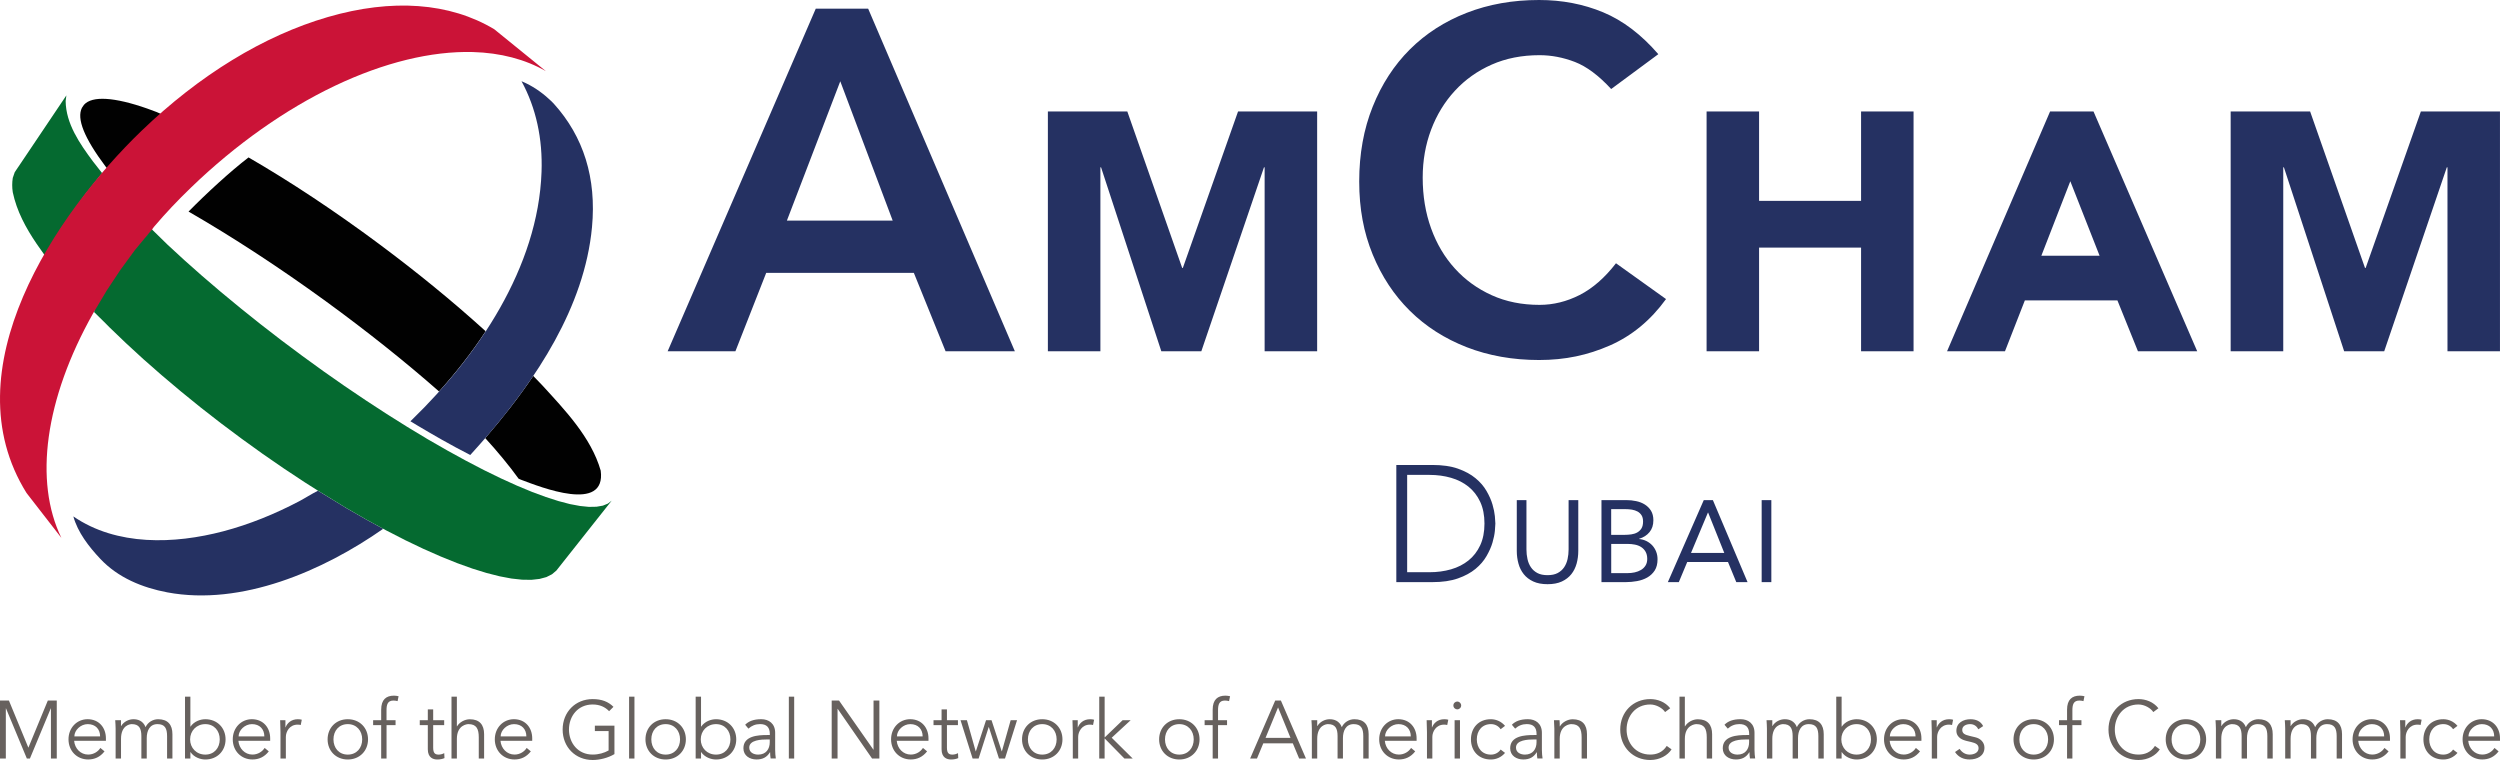
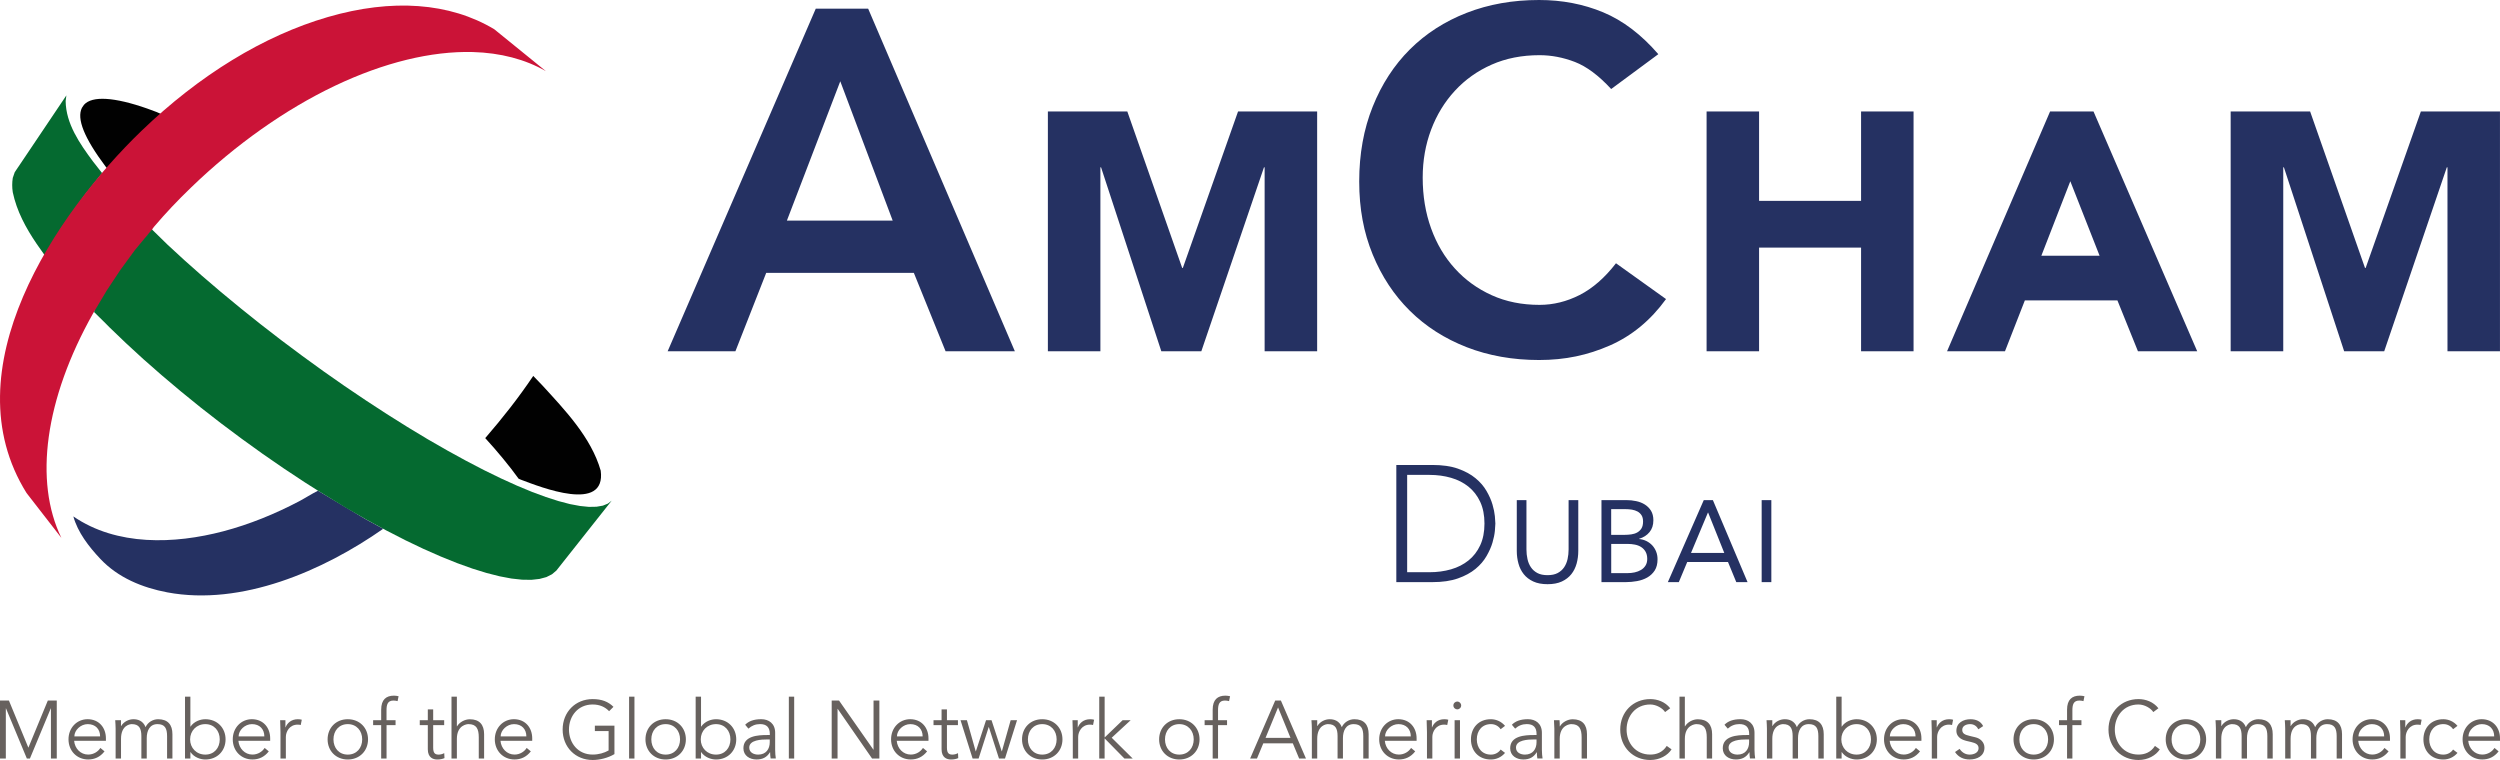
<svg xmlns="http://www.w3.org/2000/svg" width="250" height="76" viewBox="0 0 250 76" fill="none">
  <path d="M0.895 70.055H0V75.85H0.583V70.839H0.6L2.684 75.85H2.993L5.077 70.839H5.093V75.85H5.677V70.055H4.782L2.837 74.77L0.892 70.055H0.895ZM10.591 74.083V73.836C10.591 72.789 9.925 71.929 8.768 71.919C7.685 71.919 6.85 72.779 6.85 73.933C6.85 75.087 7.688 75.947 8.818 75.947C9.444 75.947 10.008 75.71 10.452 75.136L10.038 74.793C9.825 75.136 9.385 75.457 8.815 75.457C8.056 75.457 7.479 74.85 7.413 74.08H10.588L10.591 74.083ZM7.436 73.643C7.436 73.013 8.072 72.412 8.772 72.412C9.544 72.412 10.011 72.913 10.011 73.643H7.436ZM11.569 75.85H12.102V73.886C12.102 72.486 13.046 72.412 13.176 72.412C13.915 72.412 14.137 72.839 14.137 73.616V75.85H14.674V73.813C14.674 73.103 14.949 72.412 15.747 72.412C16.489 72.412 16.708 72.839 16.708 73.616V75.85H17.242V73.419C17.242 72.469 16.781 71.922 15.81 71.922C15.296 71.922 14.776 72.226 14.557 72.716C14.306 72.062 13.762 71.922 13.345 71.922C12.887 71.922 12.377 72.159 12.115 72.603H12.099V72.022H11.522C11.539 72.306 11.562 72.586 11.562 72.873V75.853L11.569 75.85ZM18.501 75.85H19.038V75.213H19.054C19.402 75.727 20.032 75.95 20.532 75.95C21.722 75.95 22.557 75.09 22.557 73.936C22.557 72.783 21.719 71.922 20.532 71.922C20.029 71.922 19.402 72.146 19.054 72.659H19.038V69.665H18.501V75.85ZM21.974 73.936C21.974 74.796 21.42 75.46 20.532 75.46C19.644 75.46 19.011 74.796 19.011 73.936C19.011 73.076 19.654 72.412 20.532 72.412C21.41 72.412 21.974 73.076 21.974 73.936ZM27.017 74.083V73.836C27.017 72.789 26.351 71.929 25.195 71.919C24.114 71.919 23.276 72.779 23.276 73.933C23.276 75.087 24.114 75.947 25.244 75.947C25.871 75.947 26.434 75.71 26.878 75.136L26.464 74.793C26.252 75.136 25.811 75.457 25.241 75.457C24.482 75.457 23.906 74.85 23.839 74.08H27.014L27.017 74.083ZM23.859 73.643C23.859 73.013 24.495 72.412 25.195 72.412C25.967 72.412 26.434 72.913 26.434 73.643H23.859ZM28.585 75.85V73.689C28.585 73.173 28.949 72.463 29.764 72.463C29.91 72.463 30.01 72.479 30.073 72.503L30.179 71.972C30.066 71.939 29.937 71.922 29.781 71.922C29.115 71.922 28.714 72.323 28.558 72.733H28.542V72.022H28.015C28.031 72.576 28.048 72.873 28.048 73.216V75.85H28.585ZM36.803 73.936C36.803 72.783 35.964 71.922 34.778 71.922C33.592 71.922 32.76 72.783 32.76 73.936C32.76 75.09 33.598 75.95 34.778 75.95C35.958 75.95 36.803 75.09 36.803 73.936ZM36.22 73.936C36.22 74.796 35.666 75.46 34.778 75.46C33.89 75.46 33.346 74.796 33.346 73.936C33.346 73.076 33.9 72.412 34.778 72.412C35.656 72.412 36.22 73.076 36.22 73.936ZM38.652 72.022V71.039C38.652 70.482 38.748 70.055 39.344 70.055C39.484 70.055 39.629 70.079 39.759 70.112L39.858 69.622C39.702 69.589 39.547 69.565 39.394 69.565C38.622 69.565 38.118 69.955 38.118 70.972V72.022H37.313V72.513H38.118V75.85H38.655V72.513H39.556V72.022H38.652ZM44.418 72.022H43.318V70.942H42.781V72.022H41.976V72.513H42.781V74.926C42.781 75.77 43.318 75.95 43.722 75.95C43.99 75.95 44.252 75.9 44.448 75.81L44.424 75.313C44.262 75.403 44.057 75.46 43.871 75.46C43.536 75.46 43.318 75.347 43.318 74.773V72.513H44.418V72.022ZM45.15 75.85H45.687V73.886C45.687 72.486 46.727 72.412 46.843 72.412C47.639 72.412 47.877 72.879 47.877 73.733V75.853H48.411V73.423C48.411 72.473 47.95 71.926 46.983 71.926C46.479 71.926 45.942 72.222 45.703 72.636H45.687V69.665H45.15V75.85ZM53.222 74.083V73.836C53.222 72.789 52.556 71.929 51.4 71.919C50.316 71.919 49.481 72.779 49.481 73.933C49.481 75.087 50.32 75.947 51.45 75.947C52.076 75.947 52.636 75.71 53.083 75.136L52.669 74.793C52.457 75.136 52.016 75.457 51.45 75.457C50.694 75.457 50.114 74.85 50.048 74.08H53.222V74.083ZM50.064 73.643C50.064 73.013 50.701 72.412 51.4 72.412C52.172 72.412 52.636 72.913 52.636 73.643H50.064ZM61.348 70.686C60.837 70.172 60.178 69.909 59.267 69.909C57.55 69.909 56.264 71.192 56.264 72.956C56.264 74.72 57.55 76 59.267 76C59.966 76 60.804 75.793 61.444 75.41V72.569H59.486V73.106H60.861V75.046C60.43 75.293 59.86 75.457 59.267 75.457C57.785 75.457 56.897 74.286 56.897 72.953C56.897 71.619 57.785 70.449 59.267 70.449C59.973 70.449 60.519 70.702 60.91 71.119L61.348 70.682V70.686ZM63.445 69.665H62.909V75.853H63.445V69.665ZM68.588 73.936C68.588 72.783 67.753 71.922 66.564 71.922C65.374 71.922 64.546 72.783 64.546 73.936C64.546 75.09 65.384 75.95 66.564 75.95C67.743 75.95 68.588 75.09 68.588 73.936ZM68.005 73.936C68.005 74.796 67.452 75.46 66.564 75.46C65.675 75.46 65.132 74.796 65.132 73.936C65.132 73.076 65.682 72.412 66.564 72.412C67.445 72.412 68.005 73.076 68.005 73.936ZM69.566 75.85H70.103V75.213H70.119C70.471 75.727 71.097 75.95 71.601 75.95C72.787 75.95 73.625 75.09 73.625 73.936C73.625 72.783 72.787 71.922 71.601 71.922C71.094 71.922 70.471 72.146 70.119 72.659H70.103V69.665H69.566V75.85ZM73.042 73.936C73.042 74.796 72.489 75.46 71.601 75.46C70.713 75.46 70.076 74.796 70.076 73.936C70.076 73.076 70.719 72.412 71.601 72.412C72.482 72.412 73.042 73.076 73.042 73.936ZM76.71 73.503C75.799 73.503 74.341 73.583 74.341 74.826C74.341 75.573 74.974 75.947 75.65 75.947C76.26 75.947 76.684 75.733 76.995 75.227H77.012C77.012 75.433 77.028 75.66 77.062 75.847H77.582C77.549 75.643 77.516 75.283 77.516 74.99V73.279C77.516 72.346 76.873 71.919 76.127 71.919C75.382 71.919 74.865 72.116 74.517 72.476L74.841 72.863C75.169 72.566 75.557 72.409 76.004 72.409C76.664 72.409 76.982 72.739 76.982 73.399V73.499H76.714L76.71 73.503ZM76.975 73.943V74.223C76.975 74.903 76.601 75.46 75.819 75.46C75.388 75.46 74.924 75.263 74.924 74.756C74.924 73.986 76.154 73.946 76.7 73.946H76.975V73.943ZM79.418 69.665H78.884V75.853H79.418V69.665ZM83.169 70.055V75.85H83.755V70.889H83.772L87.205 75.85H87.937V70.055H87.354V74.966H87.338L83.904 70.055H83.169ZM92.848 74.083V73.836C92.848 72.789 92.182 71.929 91.026 71.919C89.942 71.919 89.107 72.779 89.107 73.933C89.107 75.087 89.945 75.947 91.076 75.947C91.702 75.947 92.262 75.71 92.709 75.136L92.295 74.793C92.083 75.136 91.642 75.457 91.076 75.457C90.317 75.457 89.74 74.85 89.674 74.08H92.848V74.083ZM89.694 73.643C89.694 73.013 90.327 72.412 91.029 72.412C91.801 72.412 92.265 72.913 92.265 73.643H89.694ZM95.794 72.022H94.694V70.942H94.157V72.022H93.352V72.513H94.157V74.926C94.157 75.77 94.694 75.95 95.102 75.95C95.37 75.95 95.629 75.9 95.824 75.81L95.801 75.313C95.639 75.403 95.436 75.46 95.248 75.46C94.913 75.46 94.694 75.347 94.694 74.773V72.513H95.794V72.022ZM96.053 72.022L97.259 75.85H97.862L98.87 72.706H98.886L99.897 75.85H100.5L101.703 72.022H101.066L100.188 75.133H100.172L99.154 72.022H98.604L97.587 75.133H97.57L96.692 72.022H96.053ZM106.246 73.936C106.246 72.783 105.408 71.922 104.221 71.922C103.035 71.922 102.203 72.783 102.203 73.936C102.203 75.09 103.041 75.95 104.221 75.95C105.401 75.95 106.246 75.09 106.246 73.936ZM105.663 73.936C105.663 74.796 105.109 75.46 104.224 75.46C103.34 75.46 102.79 74.796 102.79 73.936C102.79 73.076 103.343 72.412 104.224 72.412C105.106 72.412 105.663 73.076 105.663 73.936ZM107.28 75.85H107.817V73.689C107.817 73.173 108.184 72.463 108.996 72.463C109.142 72.463 109.242 72.479 109.304 72.503L109.411 71.972C109.298 71.939 109.165 71.922 109.013 71.922C108.347 71.922 107.946 72.323 107.79 72.733H107.774V72.022H107.247C107.263 72.576 107.28 72.873 107.28 73.216V75.85ZM109.924 69.665V75.85H110.461V73.836L112.439 75.85H113.268L111.17 73.773L113.066 72.022H112.26L110.464 73.749V69.665H109.924ZM119.955 73.936C119.955 72.783 119.117 71.922 117.93 71.922C116.744 71.922 115.912 72.783 115.912 73.936C115.912 75.09 116.751 75.95 117.93 75.95C119.11 75.95 119.955 75.09 119.955 73.936ZM119.372 73.936C119.372 74.796 118.818 75.46 117.93 75.46C117.042 75.46 116.499 74.796 116.499 73.936C116.499 73.076 117.052 72.412 117.93 72.412C118.808 72.412 119.372 73.076 119.372 73.936ZM122.705 72.022H121.804V71.039C121.804 70.482 121.9 70.055 122.493 70.055C122.632 70.055 122.778 70.079 122.907 70.112L123.007 69.622C122.851 69.589 122.699 69.565 122.543 69.565C121.771 69.565 121.267 69.955 121.267 70.972V72.022H120.462V72.513H121.267V75.85H121.804V72.513H122.705V72.022ZM129.28 74.33L129.913 75.85H130.595L128.09 70.055H127.52L125.015 75.85H125.698L126.331 74.33H129.28ZM127.805 70.742L129.051 73.79H126.553L127.805 70.742ZM131.185 75.85H131.722V73.886C131.722 72.486 132.666 72.412 132.796 72.412C133.535 72.412 133.757 72.839 133.757 73.616V75.85H134.294V73.813C134.294 73.103 134.572 72.412 135.367 72.412C136.106 72.412 136.328 72.839 136.328 73.616V75.85H136.865V73.419C136.865 72.469 136.401 71.922 135.433 71.922C134.92 71.922 134.4 72.226 134.181 72.716C133.932 72.062 133.386 71.922 132.968 71.922C132.514 71.922 132 72.159 131.739 72.603H131.722V72.022H131.145C131.162 72.306 131.185 72.586 131.185 72.873V75.853V75.85ZM141.66 74.083V73.836C141.66 72.789 140.994 71.929 139.837 71.919C138.757 71.919 137.919 72.779 137.919 73.933C137.919 75.087 138.757 75.947 139.887 75.947C140.513 75.947 141.077 75.71 141.521 75.136L141.107 74.793C140.895 75.136 140.454 75.457 139.884 75.457C139.125 75.457 138.548 74.85 138.482 74.08H141.657L141.66 74.083ZM138.505 73.643C138.505 73.013 139.142 72.412 139.841 72.412C140.613 72.412 141.08 72.913 141.08 73.643H138.505ZM142.697 75.85H143.234V73.689C143.234 73.173 143.599 72.463 144.414 72.463C144.56 72.463 144.659 72.479 144.722 72.503L144.828 71.972C144.712 71.939 144.583 71.922 144.43 71.922C143.764 71.922 143.363 72.323 143.208 72.733H143.191V72.022H142.664C142.681 72.576 142.697 72.873 142.697 73.216V75.85ZM145.998 72.022H145.461V75.853H145.998V72.022ZM146.117 70.546C146.117 70.319 145.925 70.152 145.729 70.152C145.534 70.152 145.338 70.315 145.338 70.546C145.338 70.775 145.534 70.939 145.729 70.939C145.925 70.939 146.117 70.775 146.117 70.546ZM150.504 72.586C150.13 72.146 149.626 71.932 149.113 71.922C147.867 71.906 147.095 72.783 147.095 73.936C147.095 75.09 147.867 75.967 149.113 75.95C149.623 75.943 150.13 75.73 150.504 75.29L150.064 74.953C149.885 75.23 149.534 75.46 149.113 75.46C148.225 75.477 147.681 74.813 147.681 73.936C147.681 73.059 148.228 72.399 149.113 72.412C149.534 72.412 149.885 72.643 150.064 72.923L150.504 72.586ZM153.384 73.503C152.473 73.503 151.018 73.583 151.018 74.826C151.018 75.573 151.651 75.947 152.327 75.947C152.937 75.947 153.361 75.733 153.669 75.227H153.686C153.686 75.433 153.702 75.66 153.735 75.847H154.256C154.222 75.643 154.189 75.283 154.189 74.99V73.279C154.189 72.346 153.546 71.919 152.798 71.919C152.049 71.919 151.538 72.116 151.187 72.476L151.515 72.863C151.84 72.566 152.231 72.409 152.678 72.409C153.338 72.409 153.656 72.739 153.656 73.399V73.499H153.387L153.384 73.503ZM153.653 73.943V74.223C153.653 74.903 153.278 75.46 152.496 75.46C152.062 75.46 151.598 75.263 151.598 74.756C151.598 73.986 152.827 73.946 153.371 73.946H153.649L153.653 73.943ZM155.396 72.022C155.412 72.299 155.435 72.659 155.435 72.863V75.85H155.972V73.886C155.972 72.486 157.013 72.412 157.129 72.412C157.927 72.412 158.163 72.879 158.163 73.733V75.853H158.699V73.423C158.699 72.473 158.235 71.926 157.268 71.926C156.764 71.926 156.227 72.222 155.992 72.636H155.975C155.975 72.429 155.975 72.226 155.952 72.022H155.396ZM166.676 74.59C166.245 75.26 165.625 75.457 165.025 75.457C163.544 75.457 162.659 74.286 162.659 72.953C162.659 71.619 163.547 70.449 165.025 70.449C165.635 70.449 166.278 70.832 166.507 71.209L167.02 70.826C166.513 70.179 165.744 69.909 165.025 69.909C163.309 69.909 162.023 71.192 162.023 72.956C162.023 74.72 163.309 76 165.025 76C165.976 76 166.775 75.533 167.156 74.936L166.676 74.593V74.59ZM167.948 75.85H168.485V73.886C168.485 72.486 169.525 72.412 169.641 72.412C170.437 72.412 170.675 72.879 170.675 73.733V75.853H171.212V73.423C171.212 72.473 170.751 71.926 169.781 71.926C169.277 71.926 168.74 72.222 168.501 72.636H168.485V69.665H167.948V75.85ZM174.642 73.503C173.731 73.503 172.276 73.583 172.276 74.826C172.276 75.573 172.909 75.947 173.585 75.947C174.194 75.947 174.619 75.733 174.93 75.227H174.947C174.947 75.433 174.963 75.66 174.996 75.847H175.517C175.484 75.643 175.45 75.283 175.45 74.99V73.279C175.45 72.346 174.808 71.919 174.059 71.919C173.31 71.919 172.799 72.116 172.448 72.476L172.776 72.863C173.101 72.566 173.492 72.409 173.939 72.409C174.599 72.409 174.917 72.739 174.917 73.399V73.499H174.648L174.642 73.503ZM174.91 73.943V74.223C174.91 74.903 174.536 75.46 173.754 75.46C173.323 75.46 172.859 75.263 172.859 74.756C172.859 73.986 174.088 73.946 174.632 73.946H174.91V73.943ZM176.693 75.85H177.23V73.886C177.23 72.486 178.174 72.412 178.304 72.412C179.043 72.412 179.265 72.839 179.265 73.616V75.85H179.801V73.813C179.801 73.103 180.08 72.412 180.875 72.412C181.617 72.412 181.836 72.839 181.836 73.616V75.85H182.373V73.419C182.373 72.469 181.909 71.922 180.941 71.922C180.431 71.922 179.907 72.226 179.689 72.716C179.437 72.062 178.893 71.922 178.476 71.922C178.019 71.922 177.508 72.159 177.246 72.603H177.23V72.022H176.653C176.67 72.306 176.693 72.586 176.693 72.873V75.853V75.85ZM183.625 75.85H184.162V75.213H184.179C184.53 75.727 185.156 75.95 185.66 75.95C186.846 75.95 187.685 75.09 187.685 73.936C187.685 72.783 186.846 71.922 185.66 71.922C185.156 71.922 184.527 72.146 184.179 72.659H184.162V69.665H183.625V75.85ZM187.098 73.936C187.098 74.796 186.545 75.46 185.657 75.46C184.769 75.46 184.132 74.796 184.132 73.936C184.132 73.076 184.775 72.412 185.657 72.412C186.538 72.412 187.098 73.076 187.098 73.936ZM192.142 74.083V73.836C192.142 72.789 191.476 71.929 190.319 71.919C189.236 71.919 188.401 72.779 188.401 73.933C188.401 75.087 189.239 75.947 190.369 75.947C190.995 75.947 191.555 75.71 192.003 75.136L191.588 74.793C191.376 75.136 190.936 75.457 190.369 75.457C189.613 75.457 189.033 74.85 188.967 74.08H192.142V74.083ZM188.984 73.643C188.984 73.013 189.62 72.412 190.319 72.412C191.091 72.412 191.555 72.913 191.555 73.643H188.984ZM193.176 75.85H193.713V73.689C193.713 73.173 194.08 72.463 194.892 72.463C195.038 72.463 195.137 72.479 195.204 72.503L195.31 71.972C195.194 71.939 195.065 71.922 194.909 71.922C194.243 71.922 193.842 72.323 193.689 72.733H193.673V72.022H193.146C193.162 72.576 193.179 72.873 193.179 73.216V75.85H193.176ZM198.315 72.609C198.07 72.112 197.576 71.922 197.046 71.922C196.33 71.922 195.638 72.282 195.638 73.076C195.638 73.806 196.354 74.016 196.612 74.083L197.132 74.206C197.533 74.303 197.858 74.436 197.858 74.82C197.858 75.263 197.401 75.46 196.963 75.46C196.526 75.46 196.185 75.23 195.963 74.886L195.502 75.203C195.86 75.743 196.387 75.947 196.963 75.947C197.706 75.947 198.445 75.603 198.445 74.77C198.445 74.23 198.047 73.843 197.517 73.723L196.973 73.593C196.476 73.476 196.224 73.346 196.224 72.986C196.224 72.576 196.642 72.412 197.013 72.412C197.404 72.412 197.672 72.619 197.838 72.929L198.315 72.609ZM205.394 73.936C205.394 72.783 204.555 71.922 203.369 71.922C202.182 71.922 201.351 72.783 201.351 73.936C201.351 75.09 202.189 75.95 203.369 75.95C204.549 75.95 205.394 75.09 205.394 73.936ZM204.81 73.936C204.81 74.796 204.257 75.46 203.369 75.46C202.481 75.46 201.937 74.796 201.937 73.936C201.937 73.076 202.491 72.412 203.369 72.412C204.247 72.412 204.81 73.076 204.81 73.936ZM208.144 72.022H207.239V71.039C207.239 70.482 207.339 70.055 207.932 70.055C208.071 70.055 208.217 70.079 208.346 70.112L208.445 69.622C208.29 69.589 208.134 69.565 207.982 69.565C207.209 69.565 206.706 69.955 206.706 70.972V72.022H205.901V72.513H206.706V75.85H207.239V72.513H208.144V72.022ZM215.497 74.59C215.066 75.26 214.447 75.457 213.847 75.457C212.369 75.457 211.481 74.286 211.481 72.953C211.481 71.619 212.369 70.449 213.847 70.449C214.46 70.449 215.1 70.832 215.328 71.209L215.842 70.826C215.335 70.179 214.563 69.909 213.847 69.909C212.13 69.909 210.848 71.192 210.848 72.956C210.848 74.72 212.13 76 213.847 76C214.798 76 215.597 75.533 215.981 74.936L215.5 74.593L215.497 74.59ZM220.614 73.936C220.614 72.783 219.775 71.922 218.589 71.922C217.403 71.922 216.571 72.783 216.571 73.936C216.571 75.09 217.409 75.95 218.589 75.95C219.769 75.95 220.614 75.09 220.614 73.936ZM220.03 73.936C220.03 74.796 219.477 75.46 218.589 75.46C217.701 75.46 217.157 74.796 217.157 73.936C217.157 73.076 217.711 72.412 218.589 72.412C219.467 72.412 220.03 73.076 220.03 73.936ZM221.591 75.85H222.128V73.886C222.128 72.486 223.072 72.412 223.202 72.412C223.941 72.412 224.163 72.839 224.163 73.616V75.85H224.699V73.813C224.699 73.103 224.975 72.412 225.773 72.412C226.515 72.412 226.734 72.839 226.734 73.616V75.85H227.271V73.419C227.271 72.469 226.81 71.922 225.839 71.922C225.326 71.922 224.806 72.226 224.587 72.716C224.335 72.062 223.788 71.922 223.374 71.922C222.917 71.922 222.406 72.159 222.145 72.603H222.128V72.022H221.551C221.568 72.306 221.591 72.586 221.591 72.873V75.853V75.85ZM228.524 75.85H229.06V73.886C229.06 72.486 230.005 72.412 230.134 72.412C230.873 72.412 231.095 72.839 231.095 73.616V75.85H231.632V73.813C231.632 73.103 231.91 72.412 232.706 72.412C233.444 72.412 233.667 72.839 233.667 73.616V75.85H234.203V73.419C234.203 72.469 233.739 71.922 232.772 71.922C232.258 71.922 231.738 72.226 231.516 72.716C231.264 72.062 230.721 71.922 230.303 71.922C229.849 71.922 229.335 72.159 229.074 72.603H229.057V72.022H228.48C228.497 72.306 228.52 72.586 228.52 72.873V75.853L228.524 75.85ZM238.998 74.083V73.836C238.998 72.789 238.332 71.929 237.176 71.919C236.092 71.919 235.257 72.779 235.257 73.933C235.257 75.087 236.095 75.947 237.225 75.947C237.855 75.947 238.415 75.71 238.859 75.136L238.445 74.793C238.233 75.136 237.795 75.457 237.222 75.457C236.467 75.457 235.887 74.85 235.824 74.08H238.995L238.998 74.083ZM235.844 73.643C235.844 73.013 236.48 72.412 237.179 72.412C237.951 72.412 238.418 72.913 238.418 73.643H235.844ZM240.036 75.85H240.569V73.689C240.569 73.173 240.934 72.463 241.749 72.463C241.895 72.463 241.994 72.479 242.057 72.503L242.163 71.972C242.05 71.939 241.918 71.922 241.765 71.922C241.099 71.922 240.702 72.323 240.546 72.733H240.529V72.022H240.002C240.019 72.576 240.036 72.873 240.036 73.216V75.85ZM245.748 72.586C245.374 72.146 244.87 71.932 244.357 71.922C243.114 71.906 242.342 72.783 242.342 73.936C242.342 75.09 243.114 75.967 244.357 75.95C244.87 75.943 245.374 75.73 245.748 75.29L245.308 74.953C245.129 75.23 244.778 75.46 244.357 75.46C243.472 75.477 242.925 74.813 242.925 73.936C242.925 73.059 243.472 72.399 244.357 72.412C244.781 72.412 245.129 72.643 245.308 72.923L245.748 72.586ZM250 74.083V73.836C250 72.789 249.334 71.929 248.177 71.919C247.094 71.919 246.259 72.779 246.259 73.933C246.259 75.087 247.097 75.947 248.227 75.947C248.857 75.947 249.417 75.71 249.861 75.136L249.447 74.793C249.235 75.136 248.797 75.457 248.224 75.457C247.468 75.457 246.888 74.85 246.825 74.08H249.997L250 74.083ZM246.845 73.643C246.845 73.013 247.482 72.412 248.181 72.412C248.953 72.412 249.42 72.913 249.42 73.643H246.845Z" fill="#67615E" />
  <path d="M15.644 11.196L14.723 10.856C11.433 9.702 9.216 9.565 8.401 10.476L8.192 10.782C7.648 11.873 8.42 13.793 10.541 16.63L11.095 17.291L12.231 15.9L15.87 12.249L15.979 12.139C16.122 12.013 16.291 11.676 16.436 11.549C16.36 11.519 15.721 11.226 15.648 11.196" fill="#010101" />
  <path d="M10.216 17.317L9.289 16.134C7.98 14.367 6.588 12.376 6.565 10.099L6.638 9.539L1.793 16.747H1.79L1.472 17.224L1.276 17.794C1.203 18.271 1.203 18.744 1.276 19.221C1.67 21.105 2.582 22.788 3.662 24.379L4.533 25.616L4.583 25.526L5.786 23.452L7.118 21.398L8.573 19.374L10.144 17.397L10.216 17.314V17.317Z" fill="#056A30" />
  <path d="M6.134 53.779C3.39 48.131 4.477 39.919 9.309 31.334L9.471 31.067L9.537 31.13L10.747 29.103L12.099 27.066L13.57 25.055L15.151 23.085L15.224 23.002L15.237 22.985L15.2 22.948L15.402 22.678C16.599 21.275 17.715 20.094 19.137 18.721C23.571 14.447 28.535 10.939 33.492 8.579C38.37 6.258 43.142 5.091 47.291 5.204C50.054 5.281 52.523 5.931 54.588 7.115L49.425 2.924C44.978 0.257 39.218 -0.167 32.783 1.704C26.384 3.564 19.936 7.505 14.137 13.096C5.581 21.345 -5.033 36.981 2.655 49.301L6.131 53.779H6.134Z" fill="#CB1337" />
-   <path d="M36.65 51.968L36.418 51.835C36.418 51.835 36.402 51.825 36.395 51.821C36.395 51.821 36.395 51.821 36.392 51.818L34.632 50.808L31.806 49.077L31.796 49.071C31.126 49.411 30.464 49.838 29.907 50.131C27.501 51.395 24.959 52.435 22.332 53.128C17.454 54.415 11.671 54.625 7.334 51.641C7.778 53.235 8.868 54.652 10.041 55.896C11.804 57.766 14.229 58.766 16.728 59.236C24.151 60.63 32.329 57.076 38.321 52.878C37.913 52.658 37.505 52.435 37.098 52.212L36.647 51.968H36.65Z" fill="#253162" />
+   <path d="M36.65 51.968L36.418 51.835C36.418 51.835 36.402 51.825 36.395 51.821C36.395 51.821 36.395 51.821 36.392 51.818L31.806 49.077L31.796 49.071C31.126 49.411 30.464 49.838 29.907 50.131C27.501 51.395 24.959 52.435 22.332 53.128C17.454 54.415 11.671 54.625 7.334 51.641C7.778 53.235 8.868 54.652 10.041 55.896C11.804 57.766 14.229 58.766 16.728 59.236C24.151 60.63 32.329 57.076 38.321 52.878C37.913 52.658 37.505 52.435 37.098 52.212L36.647 51.968H36.65Z" fill="#253162" />
  <path d="M60.788 50.361L60.284 50.564L59.651 50.674L58.892 50.688L58.004 50.598L56.99 50.408L55.85 50.108L54.584 49.701L53.203 49.191L51.701 48.567L50.098 47.84L48.391 47.007L46.592 46.07L44.709 45.036L42.754 43.913L40.739 42.696L38.678 41.402L36.577 40.032L34.457 38.602L32.333 37.115L30.212 35.578L28.114 34.011L26.05 32.414L24.041 30.807L22.09 29.196L20.214 27.593L18.428 26.009L16.738 24.452L15.2 22.948L15.127 23.032L13.494 25.002L12.023 27.013L10.674 29.05L9.448 31.104L9.398 31.194L10.548 32.327L10.942 32.727L12.586 34.304L14.326 35.904L16.161 37.515L18.073 39.129L20.048 40.732L22.083 42.316L24.157 43.866L26.255 45.377L28.366 46.834L30.477 48.231L31.806 49.074L34.632 50.804L36.395 51.818L36.65 51.968L38.324 52.878L38.615 53.038L39.166 53.318L40.514 54.012L42.333 54.882L44.063 55.645L45.7 56.306L47.231 56.856L48.65 57.296L49.958 57.629L51.141 57.853L52.205 57.969L53.14 57.983L53.952 57.893L54.637 57.709L55.194 57.429L55.632 57.062L61.169 50.064L60.788 50.361Z" fill="#056A30" />
  <path d="M60.069 47.06C59.118 43.74 56.486 40.999 54.213 38.515L53.325 37.592C51.854 39.782 50.227 41.839 48.59 43.733C48.577 43.75 48.553 43.776 48.523 43.81L49.123 44.483L49.392 44.783L50.29 45.843L51.118 46.877L51.867 47.877H51.877L52.096 47.971C54.044 48.704 60.649 51.341 60.069 47.054" fill="#010101" />
-   <path d="M48.57 33.131L48.441 33.011C45.283 30.15 41.747 27.256 37.929 24.415C33.532 21.141 29.009 18.144 24.853 15.743C23.037 17.137 20.658 19.321 18.855 21.158C23.25 23.689 27.965 26.769 32.565 30.113C36.667 33.101 40.478 36.135 43.904 39.145C45.574 37.288 47.162 35.274 48.563 33.127" fill="#010101" />
-   <path d="M55.181 10.162C54.429 9.432 53.554 8.782 52.609 8.328C52.573 8.312 52.536 8.295 52.503 8.278C52.387 8.225 52.271 8.172 52.152 8.122C53.614 10.806 54.273 13.88 54.154 17.194C53.819 26.769 47.728 35.631 41.217 41.956C41.16 42.013 41.101 42.069 41.041 42.126C41.296 42.279 41.551 42.433 41.803 42.586C41.81 42.589 41.82 42.596 41.826 42.599C42.592 43.056 43.347 43.496 44.09 43.916C44.096 43.92 44.106 43.923 44.113 43.93C45.107 44.493 46.081 45.017 47.026 45.5C47.536 44.953 48.461 43.886 48.593 43.733C53.564 37.978 58.452 30.727 59.2 22.715C59.658 17.827 58.369 13.67 55.373 10.362C55.31 10.296 55.244 10.232 55.181 10.166" fill="#253162" />
  <path d="M176.166 58.213H177.134V50.011H176.166V58.213ZM172.428 55.292H169.101L170.791 51.261H170.814L172.428 55.292ZM167.882 58.213L168.723 56.199H172.799L173.628 58.213H174.755L171.288 50.011H170.377L166.785 58.213H167.882ZM161.115 54.392H162.775C163.021 54.392 163.262 54.415 163.494 54.462C163.73 54.509 163.935 54.589 164.117 54.705C164.296 54.822 164.445 54.975 164.555 55.169C164.664 55.362 164.724 55.602 164.724 55.889C164.724 56.152 164.667 56.372 164.551 56.556C164.435 56.739 164.286 56.886 164.097 56.996C163.909 57.106 163.7 57.189 163.465 57.239C163.233 57.289 162.994 57.313 162.755 57.313H161.122V54.395L161.115 54.392ZM161.115 50.914H162.557C162.772 50.914 162.984 50.931 163.196 50.965C163.405 51.001 163.594 51.065 163.759 51.154C163.925 51.248 164.058 51.375 164.157 51.531C164.257 51.691 164.306 51.898 164.306 52.151C164.306 52.438 164.253 52.665 164.147 52.842C164.038 53.015 163.899 53.148 163.72 53.248C163.544 53.345 163.345 53.408 163.127 53.438C162.908 53.468 162.683 53.485 162.454 53.485H161.118V50.914H161.115ZM160.147 58.213H162.576C162.951 58.213 163.332 58.179 163.71 58.109C164.091 58.039 164.432 57.919 164.734 57.746C165.035 57.573 165.284 57.339 165.473 57.046C165.662 56.752 165.754 56.376 165.754 55.922C165.754 55.652 165.708 55.399 165.615 55.162C165.522 54.929 165.393 54.719 165.231 54.542C165.065 54.365 164.87 54.219 164.644 54.105C164.419 53.995 164.174 53.925 163.912 53.902V53.879C164.349 53.748 164.697 53.525 164.952 53.212C165.211 52.898 165.337 52.502 165.337 52.025C165.337 51.648 165.257 51.331 165.102 51.075C164.946 50.821 164.737 50.614 164.485 50.454C164.233 50.294 163.945 50.181 163.624 50.114C163.302 50.044 162.971 50.011 162.633 50.011H160.147V58.213ZM157.828 50.011H156.86V54.945C156.86 55.279 156.827 55.599 156.758 55.906C156.688 56.216 156.575 56.489 156.413 56.729C156.25 56.969 156.035 57.159 155.767 57.303C155.498 57.446 155.16 57.516 154.753 57.516C154.345 57.516 154.007 57.446 153.739 57.303C153.47 57.159 153.255 56.969 153.092 56.729C152.93 56.489 152.814 56.216 152.748 55.906C152.678 55.599 152.645 55.276 152.645 54.945V50.011H151.678V55.085C151.678 55.532 151.734 55.959 151.847 56.359C151.956 56.762 152.135 57.116 152.377 57.419C152.619 57.723 152.933 57.966 153.328 58.149C153.719 58.33 154.196 58.419 154.756 58.419C155.316 58.419 155.793 58.33 156.184 58.149C156.575 57.966 156.89 57.723 157.132 57.419C157.374 57.116 157.549 56.762 157.662 56.359C157.772 55.959 157.828 55.532 157.828 55.085V50.011ZM140.716 47.49H142.952C143.721 47.49 144.437 47.587 145.106 47.781C145.776 47.974 146.356 48.271 146.849 48.667C147.343 49.064 147.731 49.568 148.019 50.181C148.304 50.794 148.447 51.518 148.447 52.355C148.447 53.192 148.304 53.919 148.019 54.532C147.734 55.142 147.346 55.649 146.849 56.046C146.356 56.442 145.776 56.739 145.106 56.932C144.437 57.126 143.718 57.222 142.952 57.222H140.716V47.49ZM139.632 58.213H143.234C144.241 58.213 145.096 58.089 145.799 57.839C146.501 57.593 147.085 57.273 147.552 56.889C148.019 56.502 148.384 56.076 148.655 55.605C148.924 55.135 149.123 54.689 149.249 54.259C149.374 53.828 149.454 53.442 149.487 53.092C149.52 52.745 149.537 52.498 149.537 52.355C149.537 52.211 149.52 51.965 149.487 51.618C149.454 51.271 149.374 50.881 149.249 50.451C149.123 50.021 148.927 49.571 148.655 49.104C148.387 48.634 148.019 48.207 147.552 47.821C147.085 47.434 146.501 47.117 145.799 46.867C145.096 46.62 144.241 46.497 143.234 46.497H139.632V58.213Z" fill="#253162" />
  <path d="M228.325 35.124V16.734H228.391L234.415 35.124H238.422L244.681 16.734H244.748V35.124H249.997V11.146H242.087L236.566 26.793H236.5L231.012 11.146H223.066V35.124H228.325ZM209.96 25.576H204.134L207.031 18.124L209.96 25.576ZM200.499 35.124L202.484 30.043H211.743L213.794 35.124H219.719L209.35 11.146H205.009L194.707 35.124H200.499ZM170.659 35.124H175.908V24.762H186.107V35.124H191.356V11.146H186.107V20.088H175.908V11.146H170.659V35.124ZM165.831 5.418C164.131 3.451 162.295 2.057 160.323 1.234C158.351 0.41 156.211 0 153.904 0C151.277 0 148.864 0.427 146.667 1.284C144.473 2.137 142.581 3.357 140.994 4.934C139.407 6.515 138.164 8.429 137.269 10.669C136.371 12.909 135.921 15.403 135.921 18.144C135.921 20.885 136.371 23.258 137.269 25.449C138.167 27.643 139.41 29.523 140.994 31.087C142.581 32.654 144.473 33.861 146.667 34.718C148.864 35.571 151.277 36.001 153.904 36.001C156.532 36.001 158.762 35.518 160.976 34.551C163.186 33.581 165.062 32.034 166.603 29.907L161.599 26.326C160.479 27.776 159.269 28.833 157.97 29.497C156.671 30.157 155.333 30.487 153.954 30.487C152.191 30.487 150.597 30.167 149.169 29.52C147.741 28.873 146.515 27.986 145.491 26.856C144.463 25.729 143.671 24.389 143.111 22.842C142.551 21.295 142.27 19.601 142.27 17.761C142.27 16.05 142.551 14.457 143.111 12.97C143.671 11.486 144.463 10.186 145.491 9.075C146.515 7.962 147.741 7.092 149.169 6.461C150.594 5.831 152.191 5.518 153.954 5.518C155.14 5.518 156.32 5.745 157.49 6.195C158.66 6.648 159.869 7.548 161.118 8.902L165.831 5.418ZM110.04 35.124V16.734H110.106L116.131 35.124H120.134L126.397 16.734H126.463V35.124H131.715V11.146H123.805L118.285 26.793H118.218L112.731 11.146H104.788V35.124H110.04ZM78.689 22.061L84.027 8.128L89.269 22.061H78.689ZM66.763 35.124H73.542L76.621 27.286H91.384L94.558 35.124H101.484L86.817 0.87H81.575L66.766 35.124H66.763Z" fill="#253162" />
</svg>